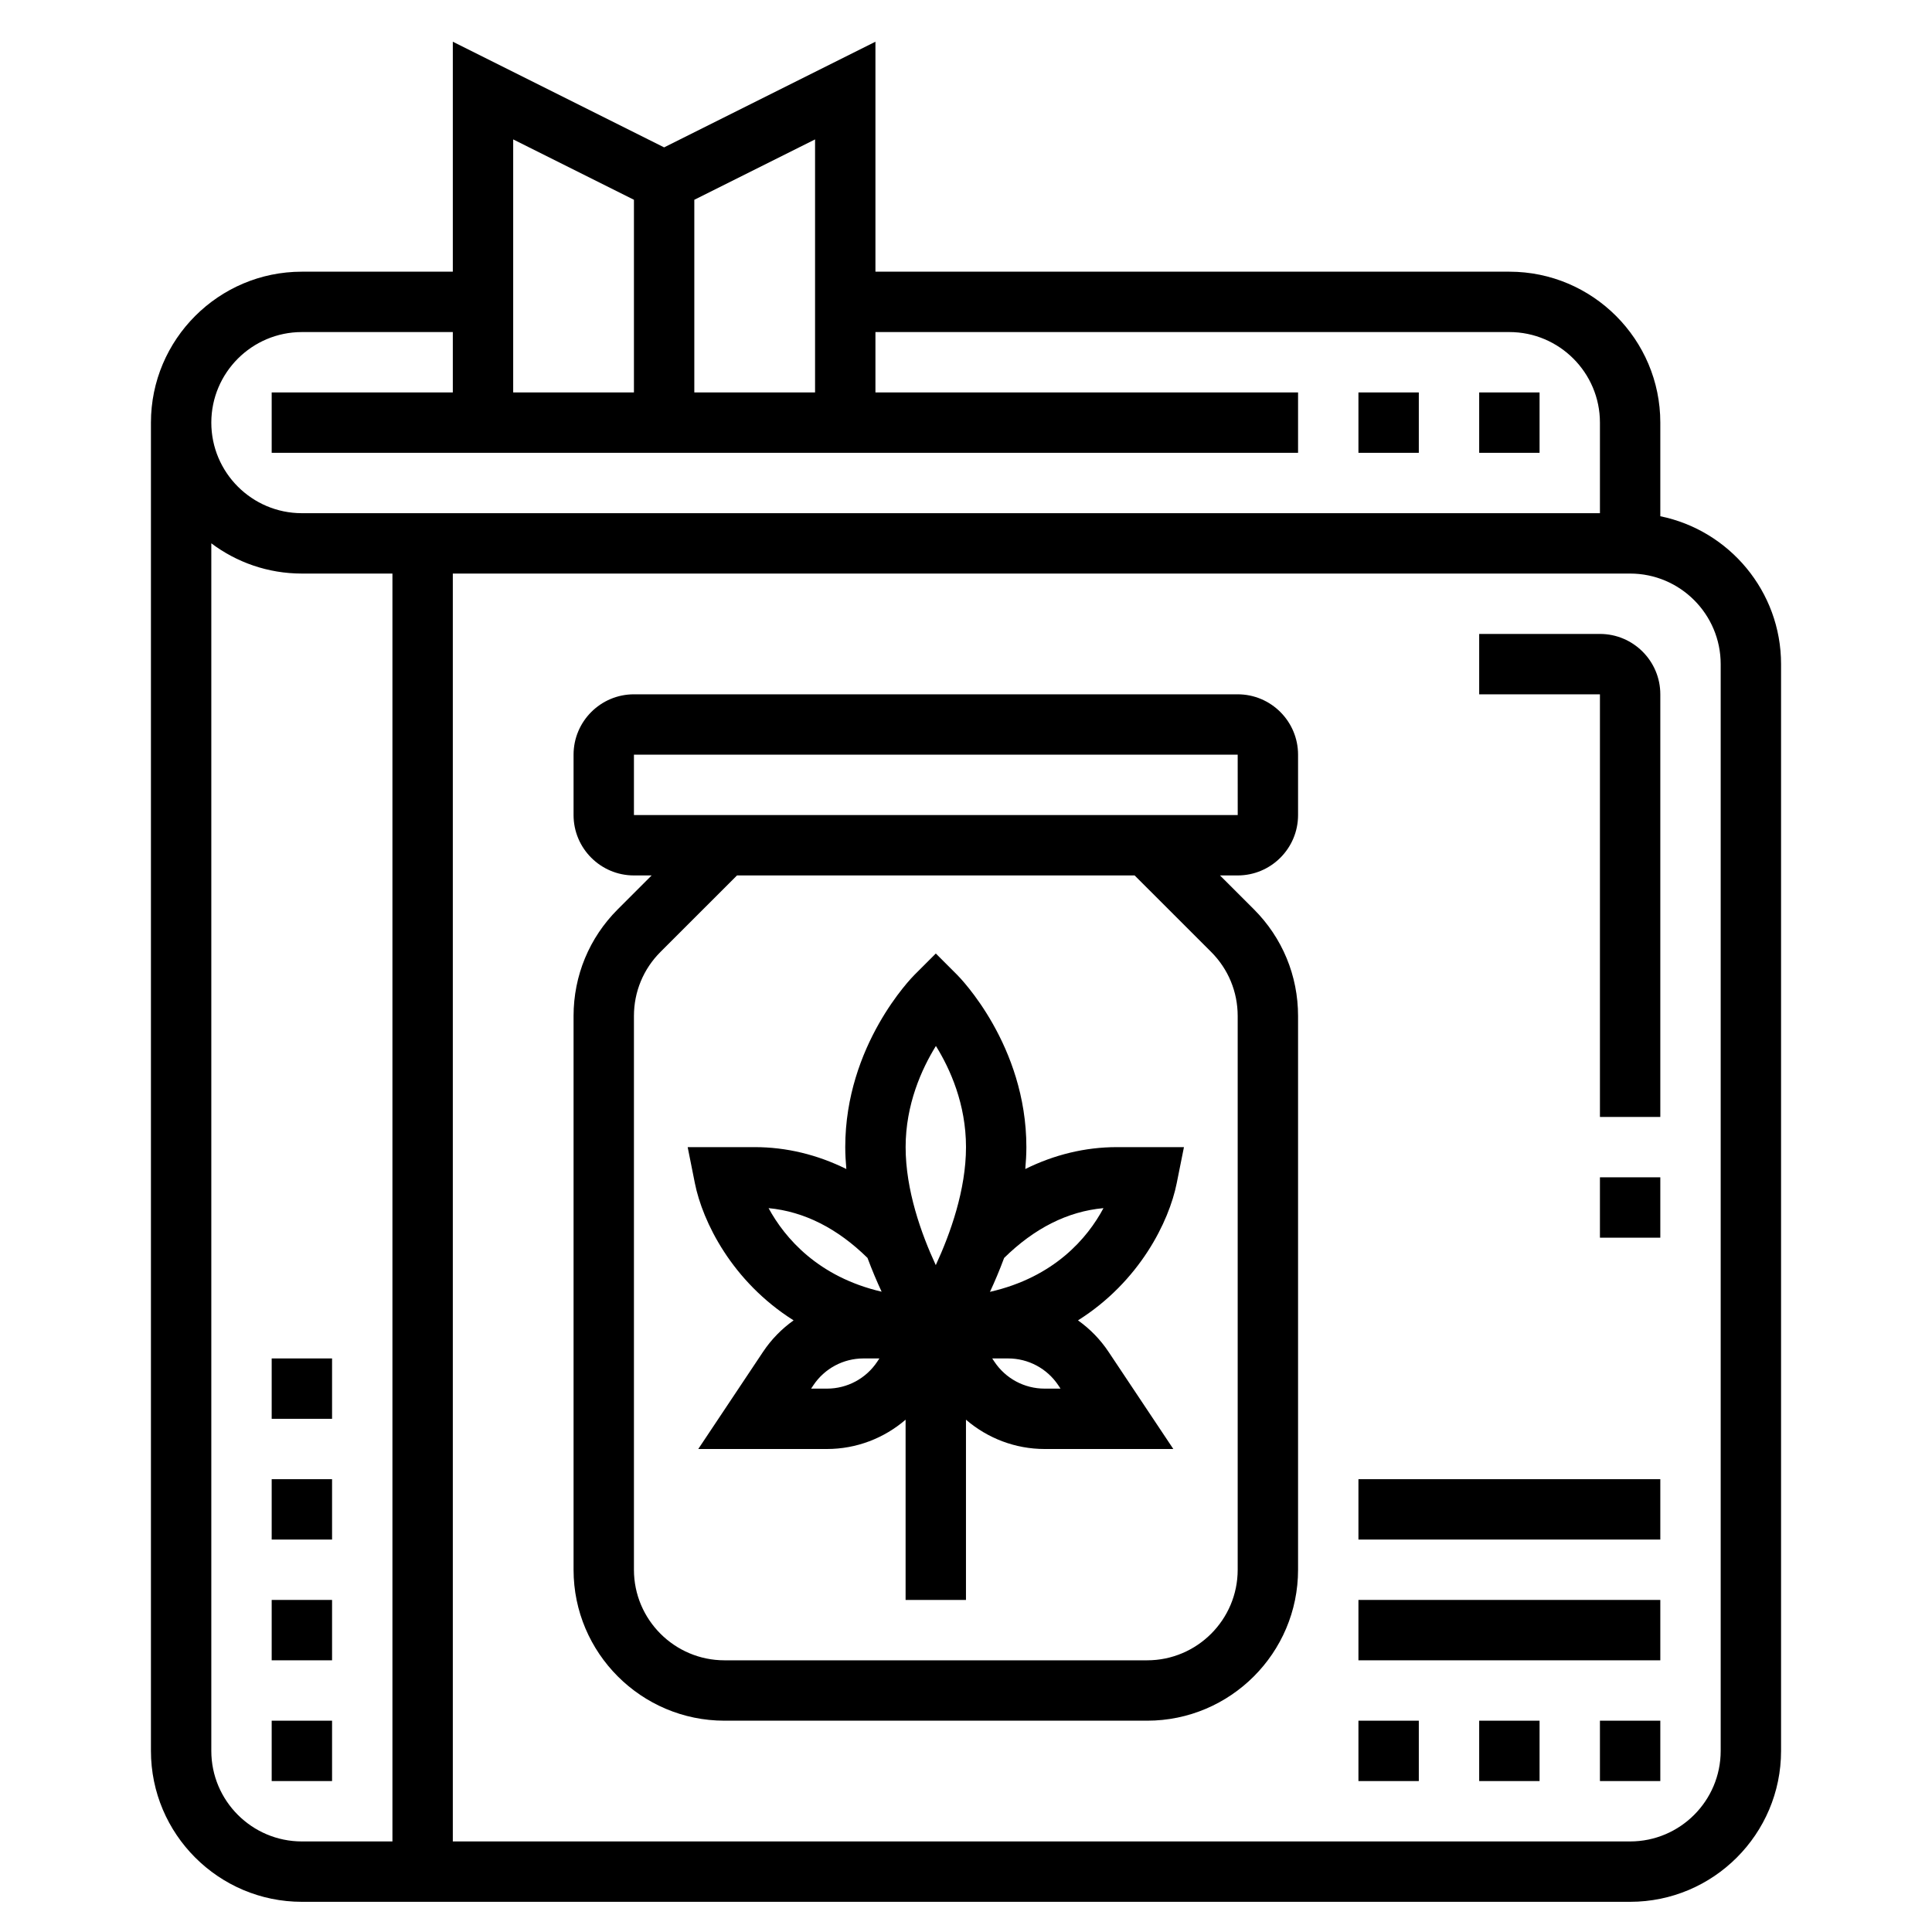
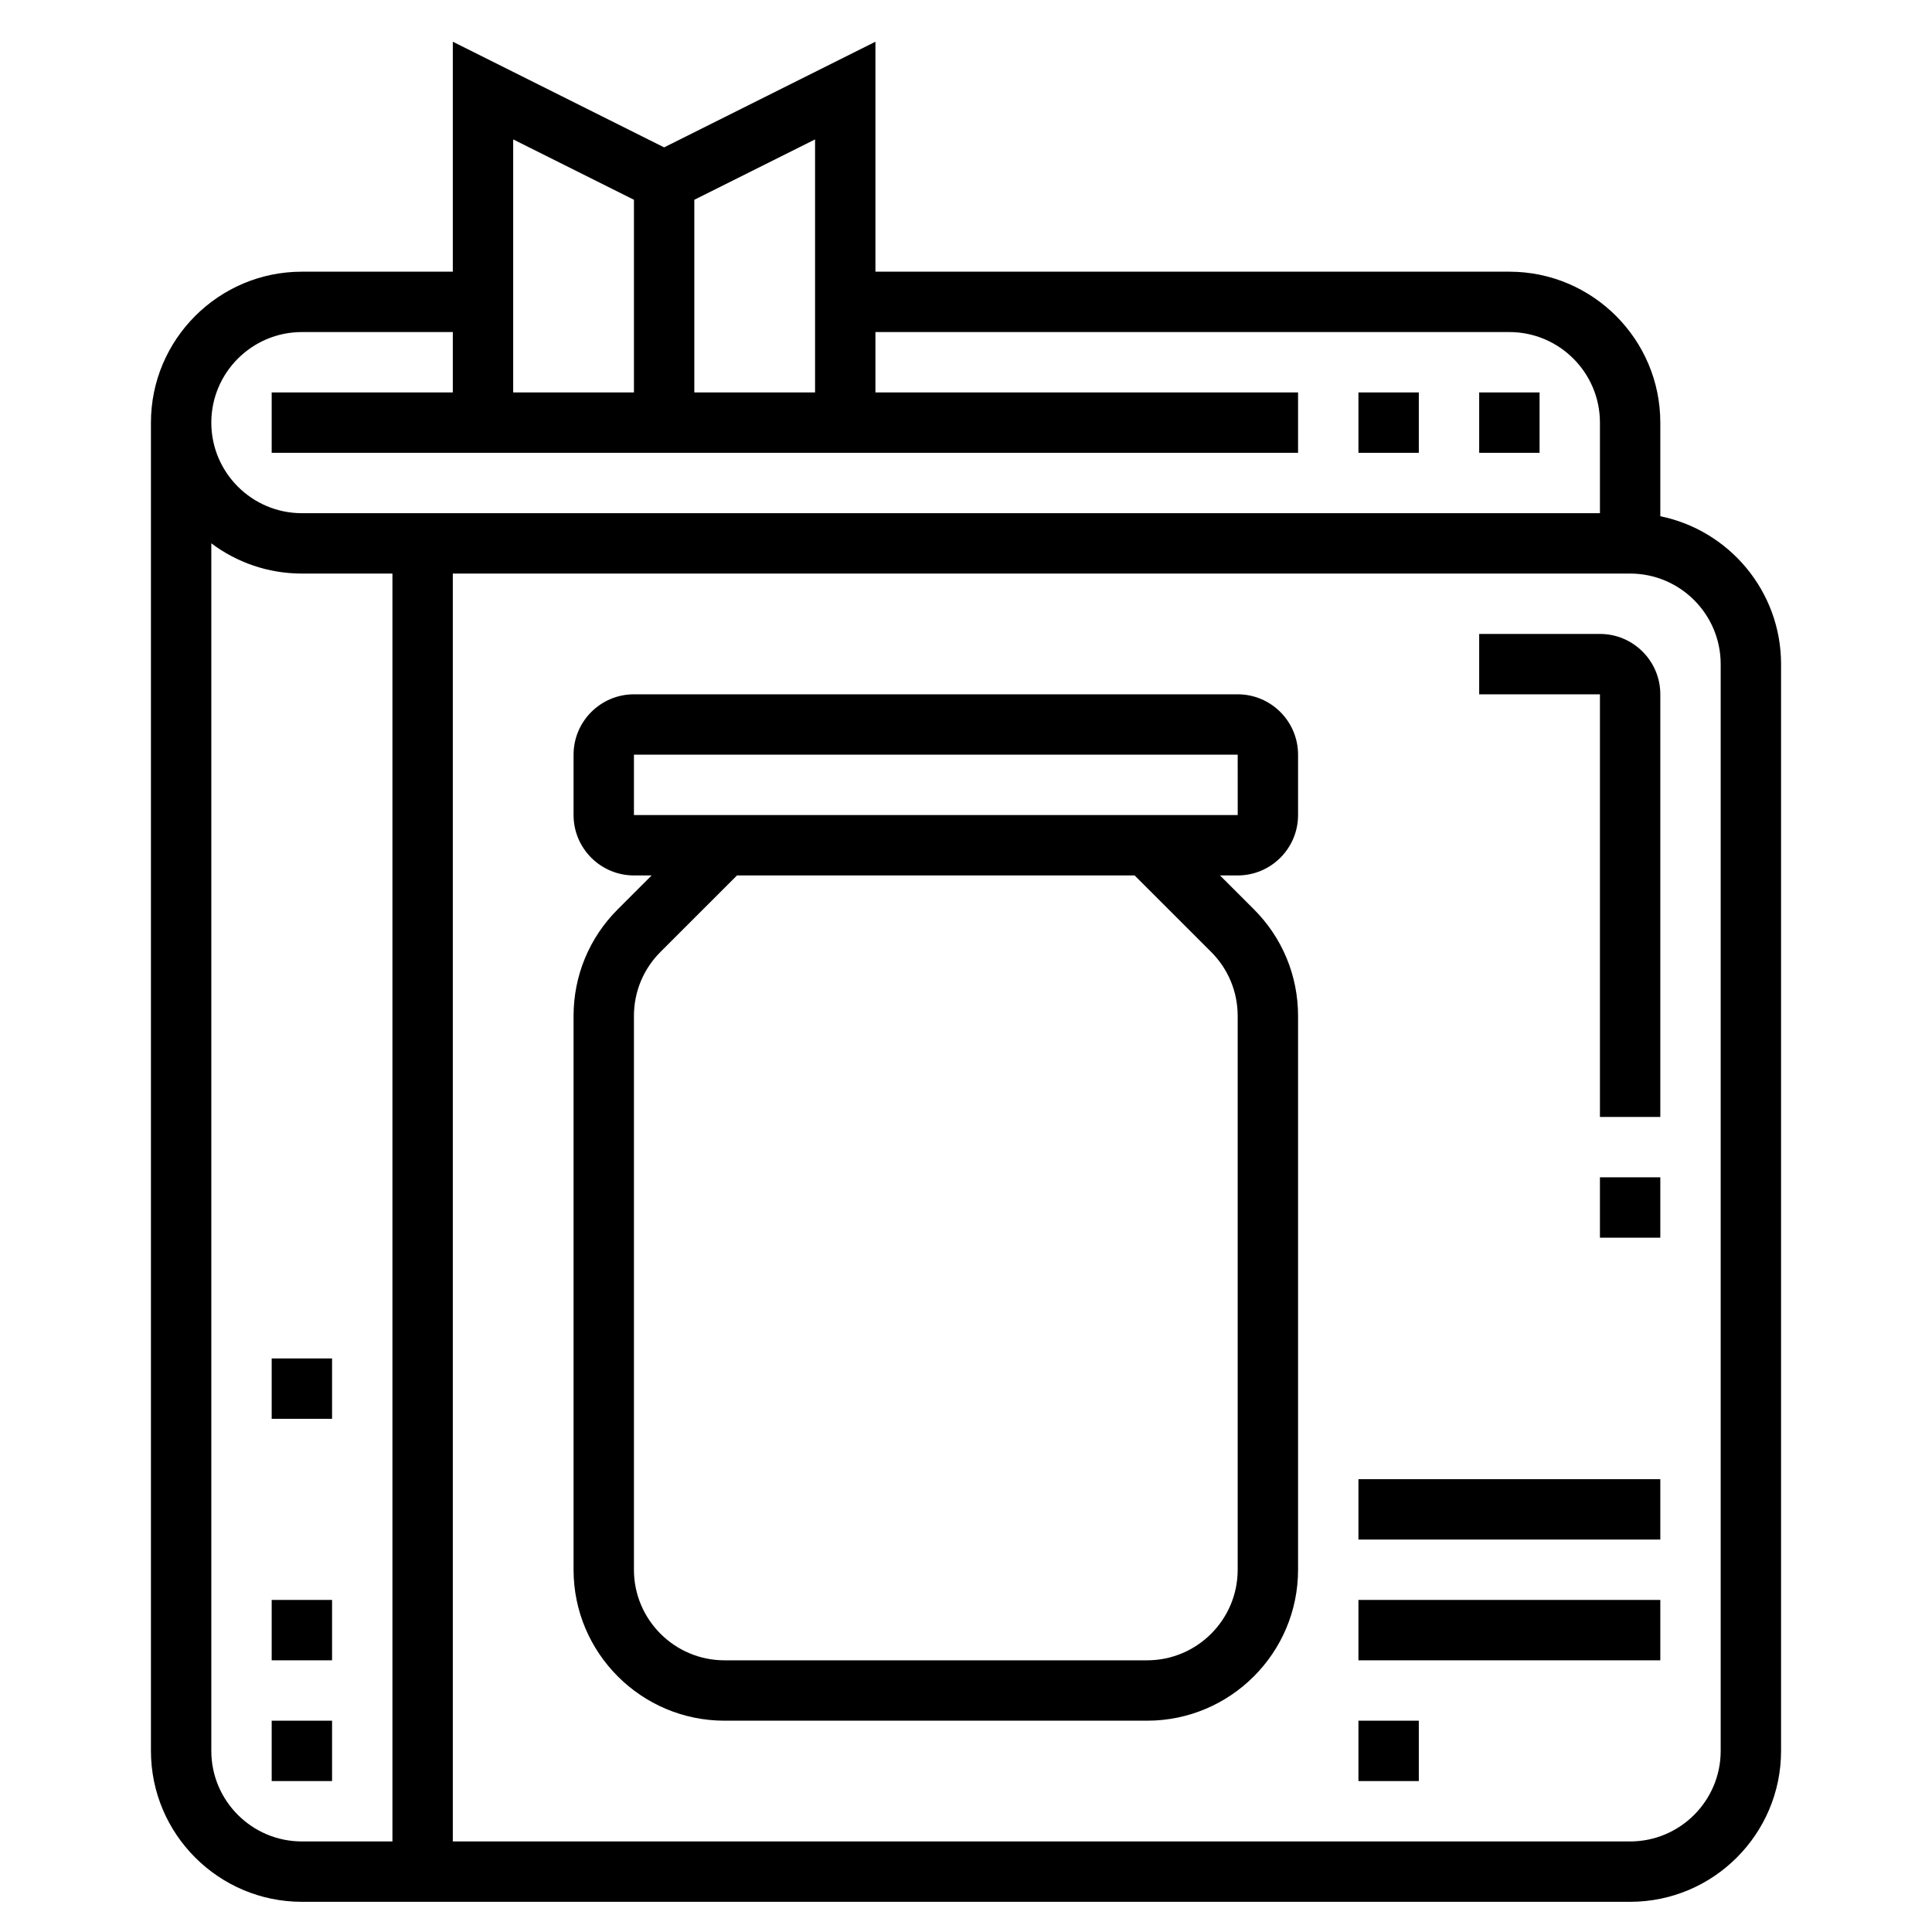
<svg xmlns="http://www.w3.org/2000/svg" id="Layer_5" enable-background="new 0 0 64 64" height="512" viewBox="0 0 64 64" width="512">
  <g>
-     <path d="m25 38h-2.22l.239 1.196c.254 1.27 1.226 3.255 3.27 4.543-.392.279-.737.629-1.012 1.042l-2.146 3.219h4.263c.971 0 1.889-.354 2.605-.971v5.971h2v-5.971c.717.617 1.635.971 2.606.971h4.263l-2.146-3.219c-.275-.413-.62-.764-1.012-1.042 2.044-1.288 3.016-3.273 3.27-4.543l.24-1.196h-2.22c-1.057 0-2.078.252-3.036.725.021-.241.036-.482.036-.725 0-3.375-2.199-5.613-2.293-5.707l-.707-.707-.707.707c-.094.094-2.293 2.332-2.293 5.707 0 .243.015.484.036.725-.958-.473-1.979-.725-3.036-.725zm3.737 3.67c.151.405.31.781.468 1.119-2.105-.489-3.208-1.78-3.745-2.768 1.186.113 2.284.674 3.277 1.649zm.322 3.439c-.372.558-.994.891-1.664.891h-.526l.073-.109c.371-.558.993-.891 1.663-.891h.526zm5.546.891c-.67 0-1.292-.333-1.664-.891l-.072-.109h.526c.67 0 1.292.333 1.664.891l.072.109zm1.949-5.979c-.528.991-1.628 2.287-3.76 2.773.158-.339.318-.717.469-1.123.996-.979 2.099-1.542 3.291-1.65zm-5.551-5.372c.469.755.997 1.922.997 3.351 0 1.415-.517 2.862-1.001 3.909-.484-1.044-.999-2.488-.999-3.909 0-1.417.533-2.591 1.003-3.351z" />
    <path d="m41 23h-20c-1.103 0-2 .897-2 2v2c0 1.103.897 2 2 2h.586l-1.121 1.121c-.945.944-1.465 2.2-1.465 3.536v18.343c0 2.757 2.243 5 5 5h14c2.757 0 5-2.243 5-5v-18.343c0-1.336-.52-2.592-1.464-3.536l-1.122-1.121h.586c1.103 0 2-.897 2-2v-2c0-1.103-.897-2-2-2zm-.878 8.535c.566.567.878 1.32.878 2.122v18.343c0 1.654-1.346 3-3 3h-14c-1.654 0-3-1.346-3-3v-18.343c0-.802.312-1.556.878-2.122l2.536-2.535h13.172zm-19.122-4.535v-2h20l.001 2z" />
    <path d="m55 17.101v-3.101c0-2.757-2.243-5-5-5h-21v-7.618l-7 3.5-7-3.5v7.618h-5c-2.757 0-5 2.243-5 5v44c0 2.757 2.243 5 5 5h44c2.757 0 5-2.243 5-5v-36c0-2.414-1.721-4.434-4-4.899zm-28-4.101h-4v-6.382l4-2zm-6-6.382v6.382h-4v-8.382zm-11 4.382h5v2h-6v2h34v-2h-14v-2h21c1.654 0 3 1.346 3 3v3h-43c-1.654 0-3-1.346-3-3s1.346-3 3-3zm-3 47v-40.002c.836.629 1.875 1.002 3 1.002h3v42h-3c-1.654 0-3-1.346-3-3zm50 0c0 1.654-1.346 3-3 3h-39v-42h39c1.654 0 3 1.346 3 3z" />
    <path d="m49 13h2v2h-2z" />
    <path d="m45 13h2v2h-2z" />
    <path d="m45 49h10v2h-10z" />
    <path d="m45 53h10v2h-10z" />
-     <path d="m49 57h2v2h-2z" />
    <path d="m45 57h2v2h-2z" />
-     <path d="m53 57h2v2h-2z" />
    <path d="m53 21h-4v2h4v14h2v-14c0-1.103-.897-2-2-2z" />
    <path d="m53 39h2v2h-2z" />
-     <path d="m9 49h2v2h-2z" />
    <path d="m9 57h2v2h-2z" />
    <path d="m9 45h2v2h-2z" />
    <path d="m9 53h2v2h-2z" />
  </g>
</svg>